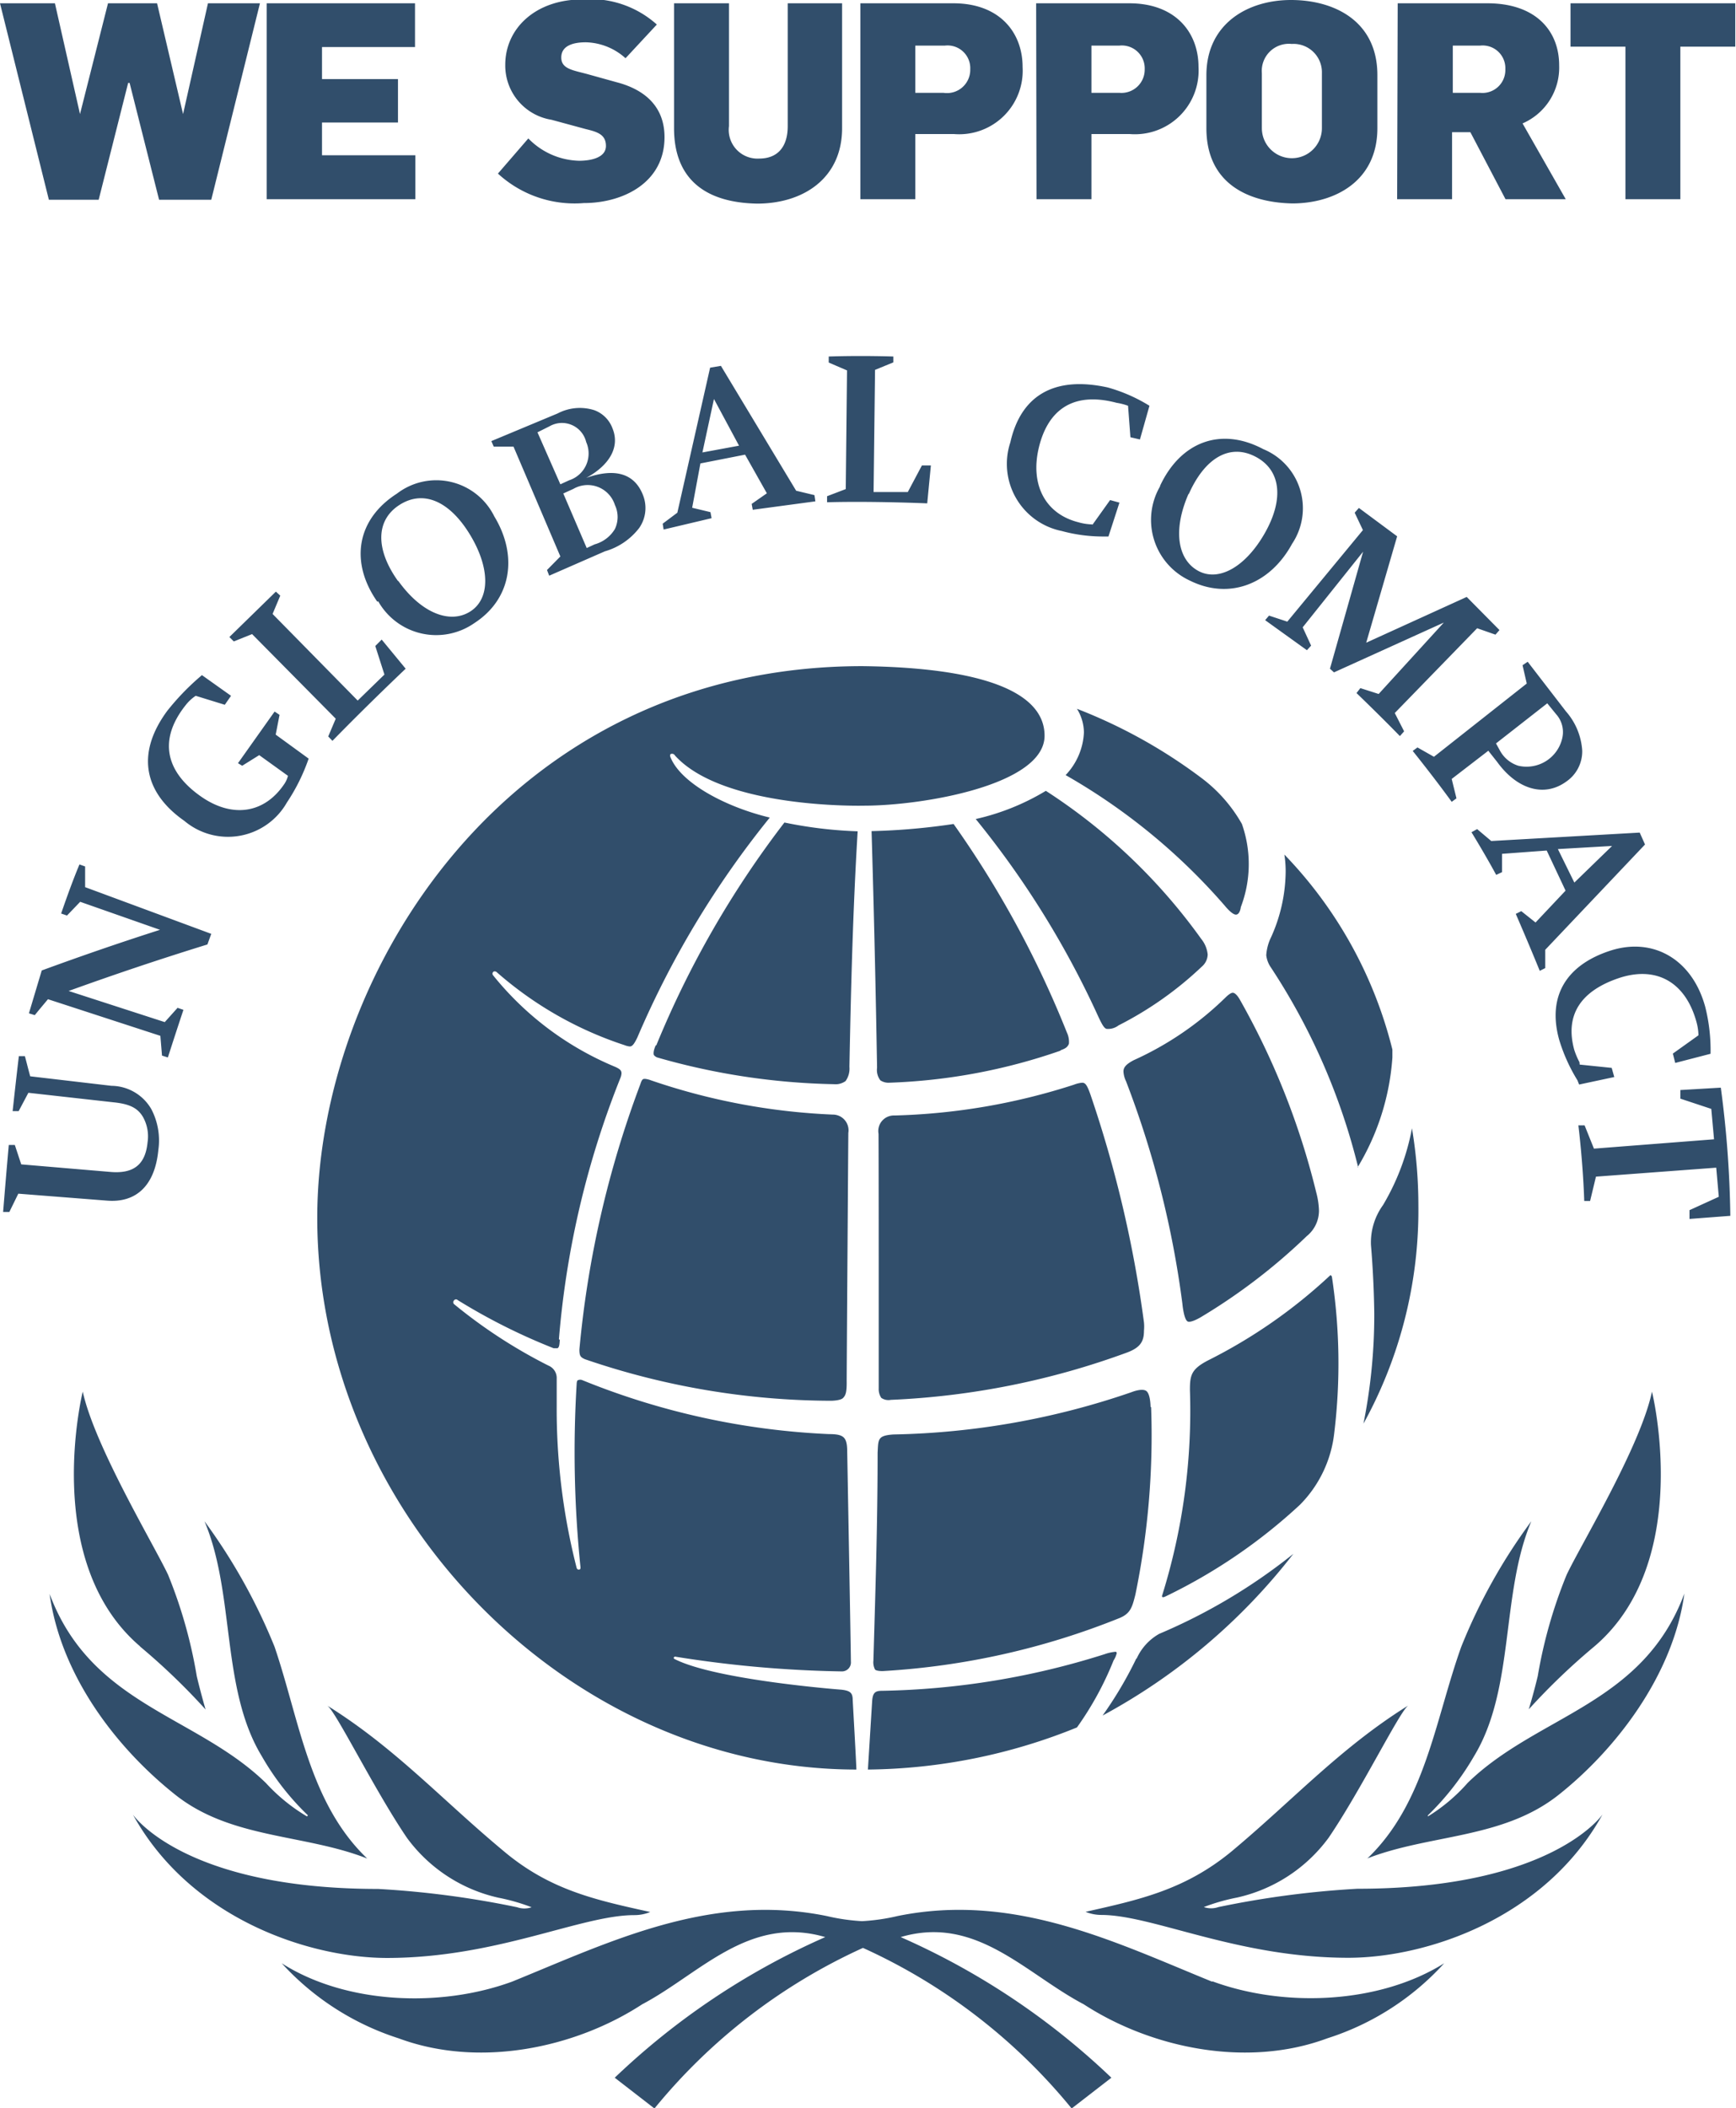
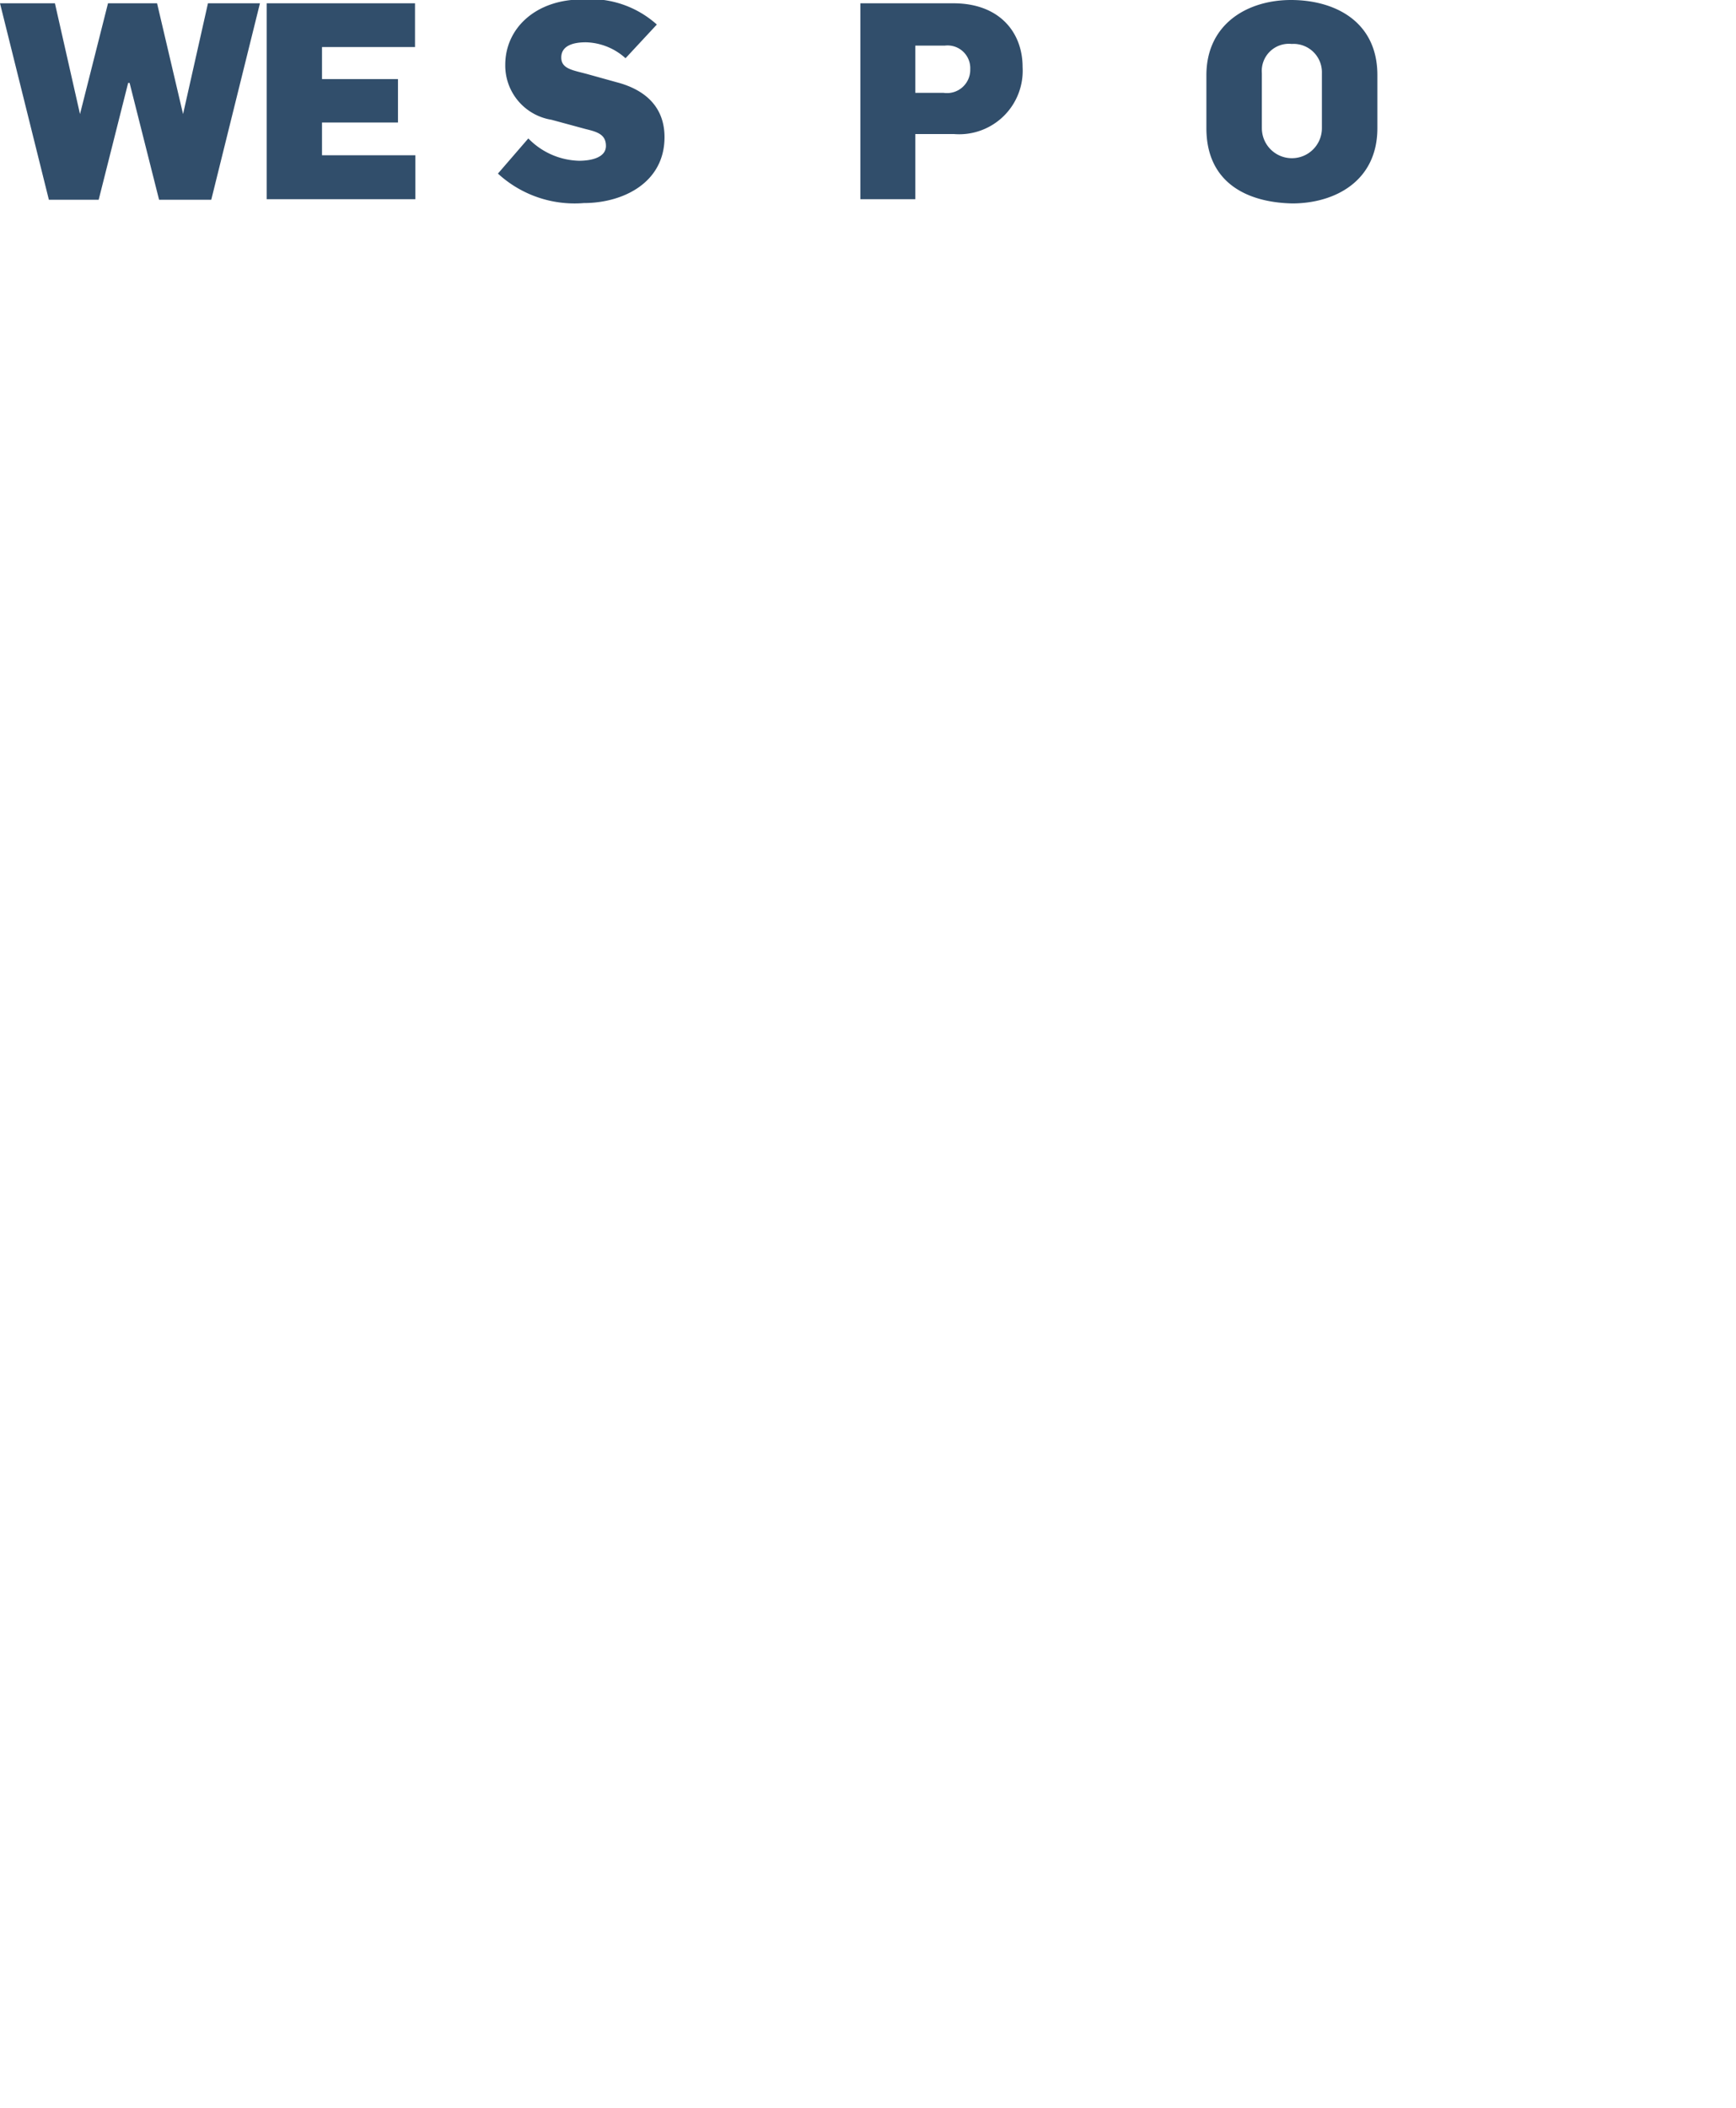
<svg xmlns="http://www.w3.org/2000/svg" width="94.83" height="115.12" viewBox="0 0 94.83 115.12">
  <defs>
    <style>.cls-1{fill:#314e6b;}</style>
  </defs>
  <g id="レイヤー_2" data-name="レイヤー 2">
    <g id="text">
      <g id="Endorser_Logo_solid" data-name="Endorser Logo solid">
-         <path id="Logo" class="cls-1" d="M64.85,72.15c-.19-.16-.26-.94-.26-.94a52.58,52.58,0,0,0-3.08-12.16,1.39,1.39,0,0,1-.14-.53c0-.2.1-.38.56-.62a17.42,17.42,0,0,0,5-3.41c.21-.21.36-.29.43-.27h0c.07,0,.21.1.36.36a41.06,41.06,0,0,1,4.18,10.54,4.32,4.32,0,0,1,.15,1,1.79,1.79,0,0,1-.67,1.39,32.06,32.06,0,0,1-5.76,4.41S65,72.3,64.85,72.15Zm-2,4.69s0-.72-.24-.88-.8.07-.8.07a42.19,42.19,0,0,1-13,2.31c-.88.06-.83.26-.87,1,0,4-.13,7.88-.23,11.35a.86.86,0,0,0,.09.49c.11.1.46.08.46.08a40.88,40.88,0,0,0,12.91-2.9c.59-.25.68-.6.85-1.27A43.1,43.1,0,0,0,62.88,76.84ZM61.1,56a19.24,19.24,0,0,0,4.55-3.21.9.9,0,0,0,.32-.66,1.59,1.59,0,0,0-.35-.85,31.34,31.34,0,0,0-8.49-8.09,12.87,12.87,0,0,1-3.83,1.54A49.76,49.76,0,0,1,60,55.53c.19.4.31.63.45.66A.93.93,0,0,0,61.1,56Zm-3.17,1.36c.24-.09.38-.15.46-.36a1.19,1.19,0,0,0-.11-.61A54.83,54.83,0,0,0,52.09,45a35.76,35.76,0,0,1-4.48.39c.13,4.38.23,8.73.3,12.92a.93.93,0,0,0,.18.69.8.8,0,0,0,.49.13A31.62,31.62,0,0,0,57.93,57.38ZM61,90.29a.07.07,0,0,0-.09-.08,2.41,2.41,0,0,0-.57.13,42.58,42.58,0,0,1-12.17,2c-.39,0-.5.13-.53.59l-.23,3.71a31.06,31.06,0,0,0,11.42-2.3,17.41,17.41,0,0,0,2-3.66A1.27,1.27,0,0,0,61,90.29Zm11.72-20.6c0-.1-.1,0-.1,0A28.34,28.34,0,0,1,66,74.29c-.93.48-1,.82-1,1.62a33.83,33.83,0,0,1-1.51,11.2s-.09.21.19.07a29.77,29.77,0,0,0,7.33-5,6.59,6.59,0,0,0,1.87-3.89A31.47,31.47,0,0,0,72.75,69.69Zm1.44-5.94a13.34,13.34,0,0,0,1.9-6c0-.17,0-.32,0-.43a23.45,23.45,0,0,0-5.9-10.65,6,6,0,0,1,.07.94,8.87,8.87,0,0,1-.79,3.56,2.62,2.62,0,0,0-.27,1,1.47,1.47,0,0,0,.25.66A35,35,0,0,1,74.19,63.75Zm-43.63,9.4a49.14,49.14,0,0,1,3.36-14.28.79.79,0,0,0,.06-.25c0-.15-.07-.23-.33-.35a16.85,16.85,0,0,1-6.68-5,.14.14,0,0,1,0-.19c.08-.07.18,0,.18,0a20,20,0,0,0,7,4,1,1,0,0,0,.28.07c.12,0,.22-.08.42-.5a50.73,50.73,0,0,1,7.23-12c-2.38-.57-4.81-1.85-5.41-3.26,0,0-.08-.15,0-.21a.18.18,0,0,1,.23.08C39.53,44.2,47.2,44,47.2,44c3.21,0,9.86-1.13,9.86-3.82,0-2.44-3.53-3.72-9.94-3.8-19.4,0-29.79,16.8-29.79,30.13,0,16.1,13.67,30.13,29.45,30.13,0-.26-.2-3.78-.2-3.78,0-.39-.11-.52-.6-.58,0,0-6.88-.52-9.14-1.68-.09-.06,0-.15.08-.12a63.48,63.48,0,0,0,9.06.8.49.49,0,0,0,.5-.54c0-.49-.2-11.42-.2-11.42,0-.82-.16-1-1-1A40.43,40.43,0,0,1,31.8,75.37a.29.29,0,0,0-.21,0c-.09,0-.09.22-.09.22a61.46,61.46,0,0,0,.21,10c0,.08,0,.12-.09.13s-.12-.09-.12-.09a35,35,0,0,1-1.09-8.84c0-.23,0-1.5,0-1.5a.73.73,0,0,0-.45-.71,27.82,27.82,0,0,1-5.16-3.36.14.14,0,0,1,0-.2A.13.13,0,0,1,25,71a32.88,32.88,0,0,0,5.24,2.63h.22c.1-.07.1-.22.12-.47M67.78,49.54A6.59,6.59,0,0,0,67.84,45a8.14,8.14,0,0,0-2.22-2.52,28.28,28.28,0,0,0-6.79-3.77A2.51,2.51,0,0,1,59.21,40a3.61,3.61,0,0,1-1,2.33,33.4,33.4,0,0,1,8.7,7.14s.39.49.61.48S67.78,49.54,67.78,49.54Zm7.29,22.21a30.18,30.18,0,0,1-.59,6,24.14,24.14,0,0,0,3-11.92,25.71,25.71,0,0,0-.35-4.21,12.82,12.82,0,0,1-1.58,4.19A3.48,3.48,0,0,0,74.89,68C75.06,70,75.07,71.75,75.07,71.75Zm-13,18.83a21.38,21.38,0,0,1-1.84,3.11,33,33,0,0,0,10.42-8.83,31.07,31.07,0,0,1-7.33,4.37A2.93,2.93,0,0,0,62.09,90.58ZM46.34,61.87a.86.86,0,0,0-.86-1A35.08,35.08,0,0,1,35.56,59a1.3,1.3,0,0,0-.32-.08c-.11,0-.17,0-.26.29a55.39,55.39,0,0,0-3.33,14.49c0,.35.06.42.3.53A41.78,41.78,0,0,0,45.38,76.5s.52,0,.67-.15.21-.33.2-.94C46.27,71.7,46.34,61.87,46.34,61.87ZM35.82,57.09c-.18.4-.1.53-.1.53a.43.43,0,0,0,.18.13,37.41,37.41,0,0,0,9.64,1.46.94.94,0,0,0,.65-.17,1.17,1.17,0,0,0,.21-.78h0c.08-4.2.19-8.57.45-12.86a23.43,23.43,0,0,1-4-.48,52.85,52.85,0,0,0-7,12.17M48.66,76.45a42.65,42.65,0,0,0,12.92-2.59c.74-.28.91-.63.91-1.19a2.32,2.32,0,0,0,0-.45,65,65,0,0,0-2.93-12.46c-.19-.54-.29-.63-.45-.63a1.65,1.65,0,0,0-.45.11,34.65,34.65,0,0,1-9.8,1.68.85.85,0,0,0-.87,1C48,64.05,48,67.44,48,72v3.83a.86.86,0,0,0,.14.51A.68.68,0,0,0,48.66,76.45ZM2.71,87.05c2.28,6.1,8,6.61,11.82,10.33a9.84,9.84,0,0,0,2.24,1.82l.05-.06a14.31,14.31,0,0,1-2.52-3.23c-2.24-3.69-1.45-8.86-3.13-12.83A31.5,31.5,0,0,1,15,89.94c1.36,4,1.89,8.53,5.06,11.56-3.43-1.35-7.43-1.06-10.48-3.48C6.38,95.48,3.33,91.54,2.71,87.05Zm31.94,17.54a2.29,2.29,0,0,0,.87-.17c-3-.66-5.48-1.2-8-3.32-3.37-2.8-5.93-5.64-9.64-7.95.46.3,2.58,4.62,4.35,7.22a8.49,8.49,0,0,0,5,3.27,10.84,10.84,0,0,1,1.81.52,1.2,1.2,0,0,1-.79,0,51.1,51.1,0,0,0-7.6-1c-10.64,0-13.39-4.06-13.39-4.06,3.15,5.7,9.64,7.83,13.9,7.83C27.16,106.92,31.74,104.59,34.65,104.59Zm39,2.33c4.25,0,10.74-2.13,13.89-7.83,0,0-2.75,4.06-13.39,4.06a51.11,51.11,0,0,0-7.59,1,1.22,1.22,0,0,1-.8,0,10.85,10.85,0,0,1,1.82-.52,8.49,8.49,0,0,0,5-3.27c1.77-2.6,3.89-6.92,4.35-7.22-3.71,2.31-6.28,5.15-9.63,7.95-2.56,2.12-5.06,2.66-8,3.32a2.29,2.29,0,0,0,.87.17C63,104.59,67.6,106.92,73.66,106.92Zm-66-17a35.88,35.88,0,0,1,3.58,3.44s-.24-.81-.48-1.81A26,26,0,0,0,9.18,86c-.78-1.65-4-7-4.66-10C4.52,76,2.22,85.27,7.65,89.91Zm67,11.59c3.43-1.35,7.42-1.06,10.48-3.48s6.26-6.48,6.88-11c-2.28,6.1-8,6.61-11.83,10.33A9.59,9.59,0,0,1,78,99.2l0-.06a14.9,14.9,0,0,0,2.52-3.23c2.24-3.69,1.45-8.86,3.13-12.83a30.66,30.66,0,0,0-3.83,6.86C78.39,93.94,77.86,98.47,74.69,101.5Zm-8.45,6.71c-5.28-2.15-10.79-4.88-17.17-3.58a11.06,11.06,0,0,1-1.94.28,11,11,0,0,1-1.93-.28c-6.39-1.3-11.89,1.43-17.18,3.58-3.95,1.45-9.11,1.22-12.59-1a14.72,14.72,0,0,0,6.39,4.1c4.42,1.64,9.65.52,13.3-1.86,3.13-1.65,5.83-4.89,10-3.67a39.86,39.86,0,0,0-11.5,7.68l2.17,1.68a31.5,31.5,0,0,1,11.39-8.77,31.48,31.48,0,0,1,11.4,8.77l2.17-1.68a39.91,39.91,0,0,0-11.51-7.68c4.12-1.22,6.82,2,10,3.67,3.66,2.38,8.89,3.5,13.3,1.86a14.61,14.61,0,0,0,6.39-4.1C75.36,109.43,70.19,109.66,66.24,108.21ZM87.1,89.91C92.54,85.27,90.24,76,90.24,76c-.63,3-3.88,8.35-4.66,10A26,26,0,0,0,84,91.54c-.24,1-.49,1.81-.49,1.81A35.88,35.88,0,0,1,87.1,89.91ZM1.16,63.59,6,64c1.29.12,1.94-.39,2.06-1.61A2.17,2.17,0,0,0,7.81,61c-.29-.49-.73-.71-1.61-.8l-4.65-.52-.53,1-.33,0c.11-1,.22-2,.34-3l.33,0c.1.37.19.74.29,1.1l4.44.52a2.54,2.54,0,0,1,2.18,1.28,3.69,3.69,0,0,1,.38,2.22c-.18,1.91-1.18,2.9-2.8,2.77L1,65.19l-.49,1-.34,0c.1-1.22.2-2.44.31-3.66l.33,0Zm2.59-9.47L9,55.82l.7-.78.32.11c-.29.87-.57,1.73-.85,2.6l-.32-.1-.09-1.08-6.14-2c-.24.29-.48.57-.72.87l-.32-.1L2.28,53q3.24-1.19,6.46-2.22L4.38,49.25,3.66,50l-.32-.11c.31-.9.63-1.79,1-2.68l.31.11,0,1.13L11.54,51l-.21.58Q7.54,52.75,3.75,54.12Zm11.31-14,1.8,1.31a10.45,10.45,0,0,1-1.19,2.4,3.7,3.7,0,0,1-5.6,1c-2.08-1.45-2.74-3.55-.94-6A13.48,13.48,0,0,1,10.88,37l.15-.13L12.62,38l-.34.49L10.69,38a2.33,2.33,0,0,0-.54.5c-1.55,1.94-1.06,3.68.83,5,1.69,1.18,3.43.94,4.52-.64a1.39,1.39,0,0,0,.23-.49l-1.57-1.13-.93.58L13,41.68,15,38.86l.27.18Zm3.28-.87-4.57-4.62-1,.4-.24-.24,2.54-2.48.24.22-.42,1,4.65,4.73L21,36.84l-.5-1.56.35-.35,1.31,1.59s-2,1.89-4,3.94l-.23-.24Zm2.27-6.39c-1.49-2.13-1.16-4.47,1.07-5.9A3.53,3.53,0,0,1,27,28.2c1.3,2.14.95,4.51-1.09,5.83a3.64,3.64,0,0,1-5.25-1.19Zm1.15-1.13c1.26,1.76,2.82,2.36,3.92,1.67s1.1-2.37,0-4.19-2.53-2.48-3.85-1.64-1.32,2.44-.09,4.16Zm8.85-1.34-2.56-6-1.08,0-.13-.3,3.62-1.51a2.61,2.61,0,0,1,2-.18,1.67,1.67,0,0,1,1,1c.41,1-.15,2-1.44,2.7,1.58-.56,2.64-.24,3.1.93a1.91,1.91,0,0,1-.2,1.8,3.62,3.62,0,0,1-1.88,1.28L30,31.44l-.12-.31Zm0-3.94.48-.22a1.54,1.54,0,0,0,.93-2.09,1.36,1.36,0,0,0-2-.86l-.66.33Zm1.44,3.48.43-.2a1.87,1.87,0,0,0,1.11-.84,1.53,1.53,0,0,0,0-1.31,1.56,1.56,0,0,0-2.27-.88l-.55.25Zm6.21-4.62-.45,2.42,1,.24.06.33-2.62.62-.05-.32L37,28l1.79-7.92.59-.1,4.11,6.82,1,.24.05.34-3.42.46-.06-.32.83-.58L40.7,24.83Zm.11-.6,2-.37L39,21.79Zm7.83,2,.07-6.48-1-.43v-.33c1.84-.06,3.53,0,3.53,0v.32l-1,.41-.08,6.67,1.87,0,.77-1.45h.49l-.2,2.07s-3-.13-5.47-.06v-.33Zm13.44,2,1-1.4.51.14-.6,1.85h-.2A8.58,8.58,0,0,1,58,29a3.74,3.74,0,0,1-2.81-4.84c.56-2.49,2.32-3.66,5.32-3a8.85,8.85,0,0,1,2.28,1L62.27,24l-.52-.12-.13-1.72A3.26,3.26,0,0,0,61,22c-2.56-.68-3.83.57-4.27,2.52s.36,3.54,2.17,4a3,3,0,0,0,.78.12ZM74.63,35.1l5.49-2.5,1.79,1.81-.22.25-1-.35-4.5,4.63.51,1-.23.26c-1.19-1.22-2.37-2.35-2.37-2.35l.21-.27,1,.32L78.87,34l-6,2.72-.22-.2,1.81-6.39-3.3,4.13.46,1-.23.25-2.28-1.64.21-.25,1,.33,4.13-5L74,28l.23-.26,2.09,1.55ZM81.3,41l-2,1.54.26,1.06-.26.19c-1-1.38-2.13-2.78-2.13-2.78l.26-.19.9.51,5.07-4-.23-1,.28-.19,2.09,2.71A3.59,3.59,0,0,1,86.43,41a2,2,0,0,1-.88,1.69c-1.19.86-2.67.43-3.76-1.07Zm.64,0a1.73,1.73,0,0,0,1,.82,2,2,0,0,0,2.4-1.51A1.46,1.46,0,0,0,85,39l-.48-.59-2.8,2.19Zm2.55,5.45-2.44.18,0,1-.32.15c-.61-1.13-1.35-2.33-1.35-2.33l.31-.17.77.65,8.11-.46.29.65-5.45,5.75,0,1-.3.15c-.66-1.62-1.31-3.11-1.31-3.11l.3-.15.78.62,1.64-1.74Zm.61-.08.9,1.83,2.06-2Zm1.19,11.77,1.75.18.14.5-1.92.41L86.17,59a9.34,9.34,0,0,1-1-2.22c-.66-2.38.4-4.07,2.76-4.85s4.51.45,5.22,3.06a9.7,9.7,0,0,1,.29,2.56l-1.93.5-.13-.51,1.4-1a3,3,0,0,0-.11-.73c-.61-2.22-2.24-3.08-4.28-2.38s-2.91,2-2.4,3.89a4.06,4.06,0,0,0,.29.69Zm7.46,5.63-6.57.49-.32,1.33-.32,0c-.07-2.13-.32-4.13-.32-4.13l.34,0,.51,1.27,6.56-.51-.15-1.66L91.79,60l0-.47L94,59.4a57.66,57.66,0,0,1,.52,7l-2.23.17,0-.48,1.6-.73ZM63.37,26.53c1.11-2.37,3.29-3.25,5.64-2a3.49,3.49,0,0,1,1.57,5.17c-1.19,2.19-3.42,3.09-5.6,2a3.65,3.65,0,0,1-1.61-5.14Zm1.56.43c-.88,2-.6,3.61.53,4.22s2.6-.24,3.64-2.08.88-3.43-.52-4.16S65.81,25,64.93,27Z" />
        <path class="cls-1" d="M0,.18H3L4.37,6.23h0L5.9.18H8.58L10,6.23h0L11.36.18H14.2L11.54,10.91H8.69L7.08,4.53H7L5.39,10.91H2.67Z" />
        <path class="cls-1" d="M14.57.18h8.1V2.57H17.59V4.32h4.15V6.69H17.59V8.48h5.1v2.4H14.57Z" />
        <path class="cls-1" d="M27.2,9.48l1.66-1.92a4,4,0,0,0,2.77,1.22c.68,0,1.47-.18,1.47-.81S32.62,7.2,32,7.05l-1.88-.51a3,3,0,0,1-2.52-3c0-2,1.67-3.57,4.2-3.57a5.43,5.43,0,0,1,4.08,1.37L34.17,3.18A3.35,3.35,0,0,0,32,2.31c-.74,0-1.34.21-1.34.83s.62.69,1.4.9l1.62.45c1.65.43,2.62,1.42,2.62,3,0,2.5-2.28,3.6-4.41,3.6A6.18,6.18,0,0,1,27.2,9.48Z" />
-         <path class="cls-1" d="M36.82,7V.18h3V6.89a1.57,1.57,0,0,0,1.65,1.77c1,0,1.56-.63,1.56-1.77V.18H46V7c0,2.73-2.11,4.12-4.64,4.12C38.53,11.07,36.82,9.78,36.82,7Z" />
        <path class="cls-1" d="M47,.18h5.08c2.52,0,3.78,1.59,3.78,3.48a3.47,3.47,0,0,1-3.76,3.66H50v3.56H47Zm4.54,4.89A1.27,1.27,0,0,0,53,3.78a1.24,1.24,0,0,0-1.38-1.29H50V5.07Z" />
-         <path class="cls-1" d="M56.6.18h5.09c2.52,0,3.78,1.59,3.78,3.48A3.48,3.48,0,0,1,61.7,7.32H59.62v3.56h-3Zm4.55,4.89a1.27,1.27,0,0,0,1.38-1.29,1.25,1.25,0,0,0-1.38-1.29H59.62V5.07Z" />
        <path class="cls-1" d="M65.9,7V4.11C65.9,1.31,68.14,0,70.52,0s4.72,1.16,4.72,4.1V7c0,2.92-2.36,4.11-4.65,4.11C68.15,11.06,65.9,10,65.9,7Zm6.31,0V4A1.55,1.55,0,0,0,70.56,2.4,1.48,1.48,0,0,0,68.93,4V7a1.64,1.64,0,0,0,3.28,0Z" />
-         <path class="cls-1" d="M76.35.18h4.9c2.64,0,3.92,1.5,3.92,3.39a3.32,3.32,0,0,1-2,3.17l2.36,4.14H82.24L80.32,7.22h-1v3.66h-3Zm4.5,4.89a1.25,1.25,0,0,0,1.38-1.29,1.24,1.24,0,0,0-1.37-1.29h-1.5V5.07Z" />
-         <path class="cls-1" d="M88.79,2.55h-3V.18h9V2.55h-3v8.33h-3Z" />
      </g>
    </g>
  </g>
</svg>